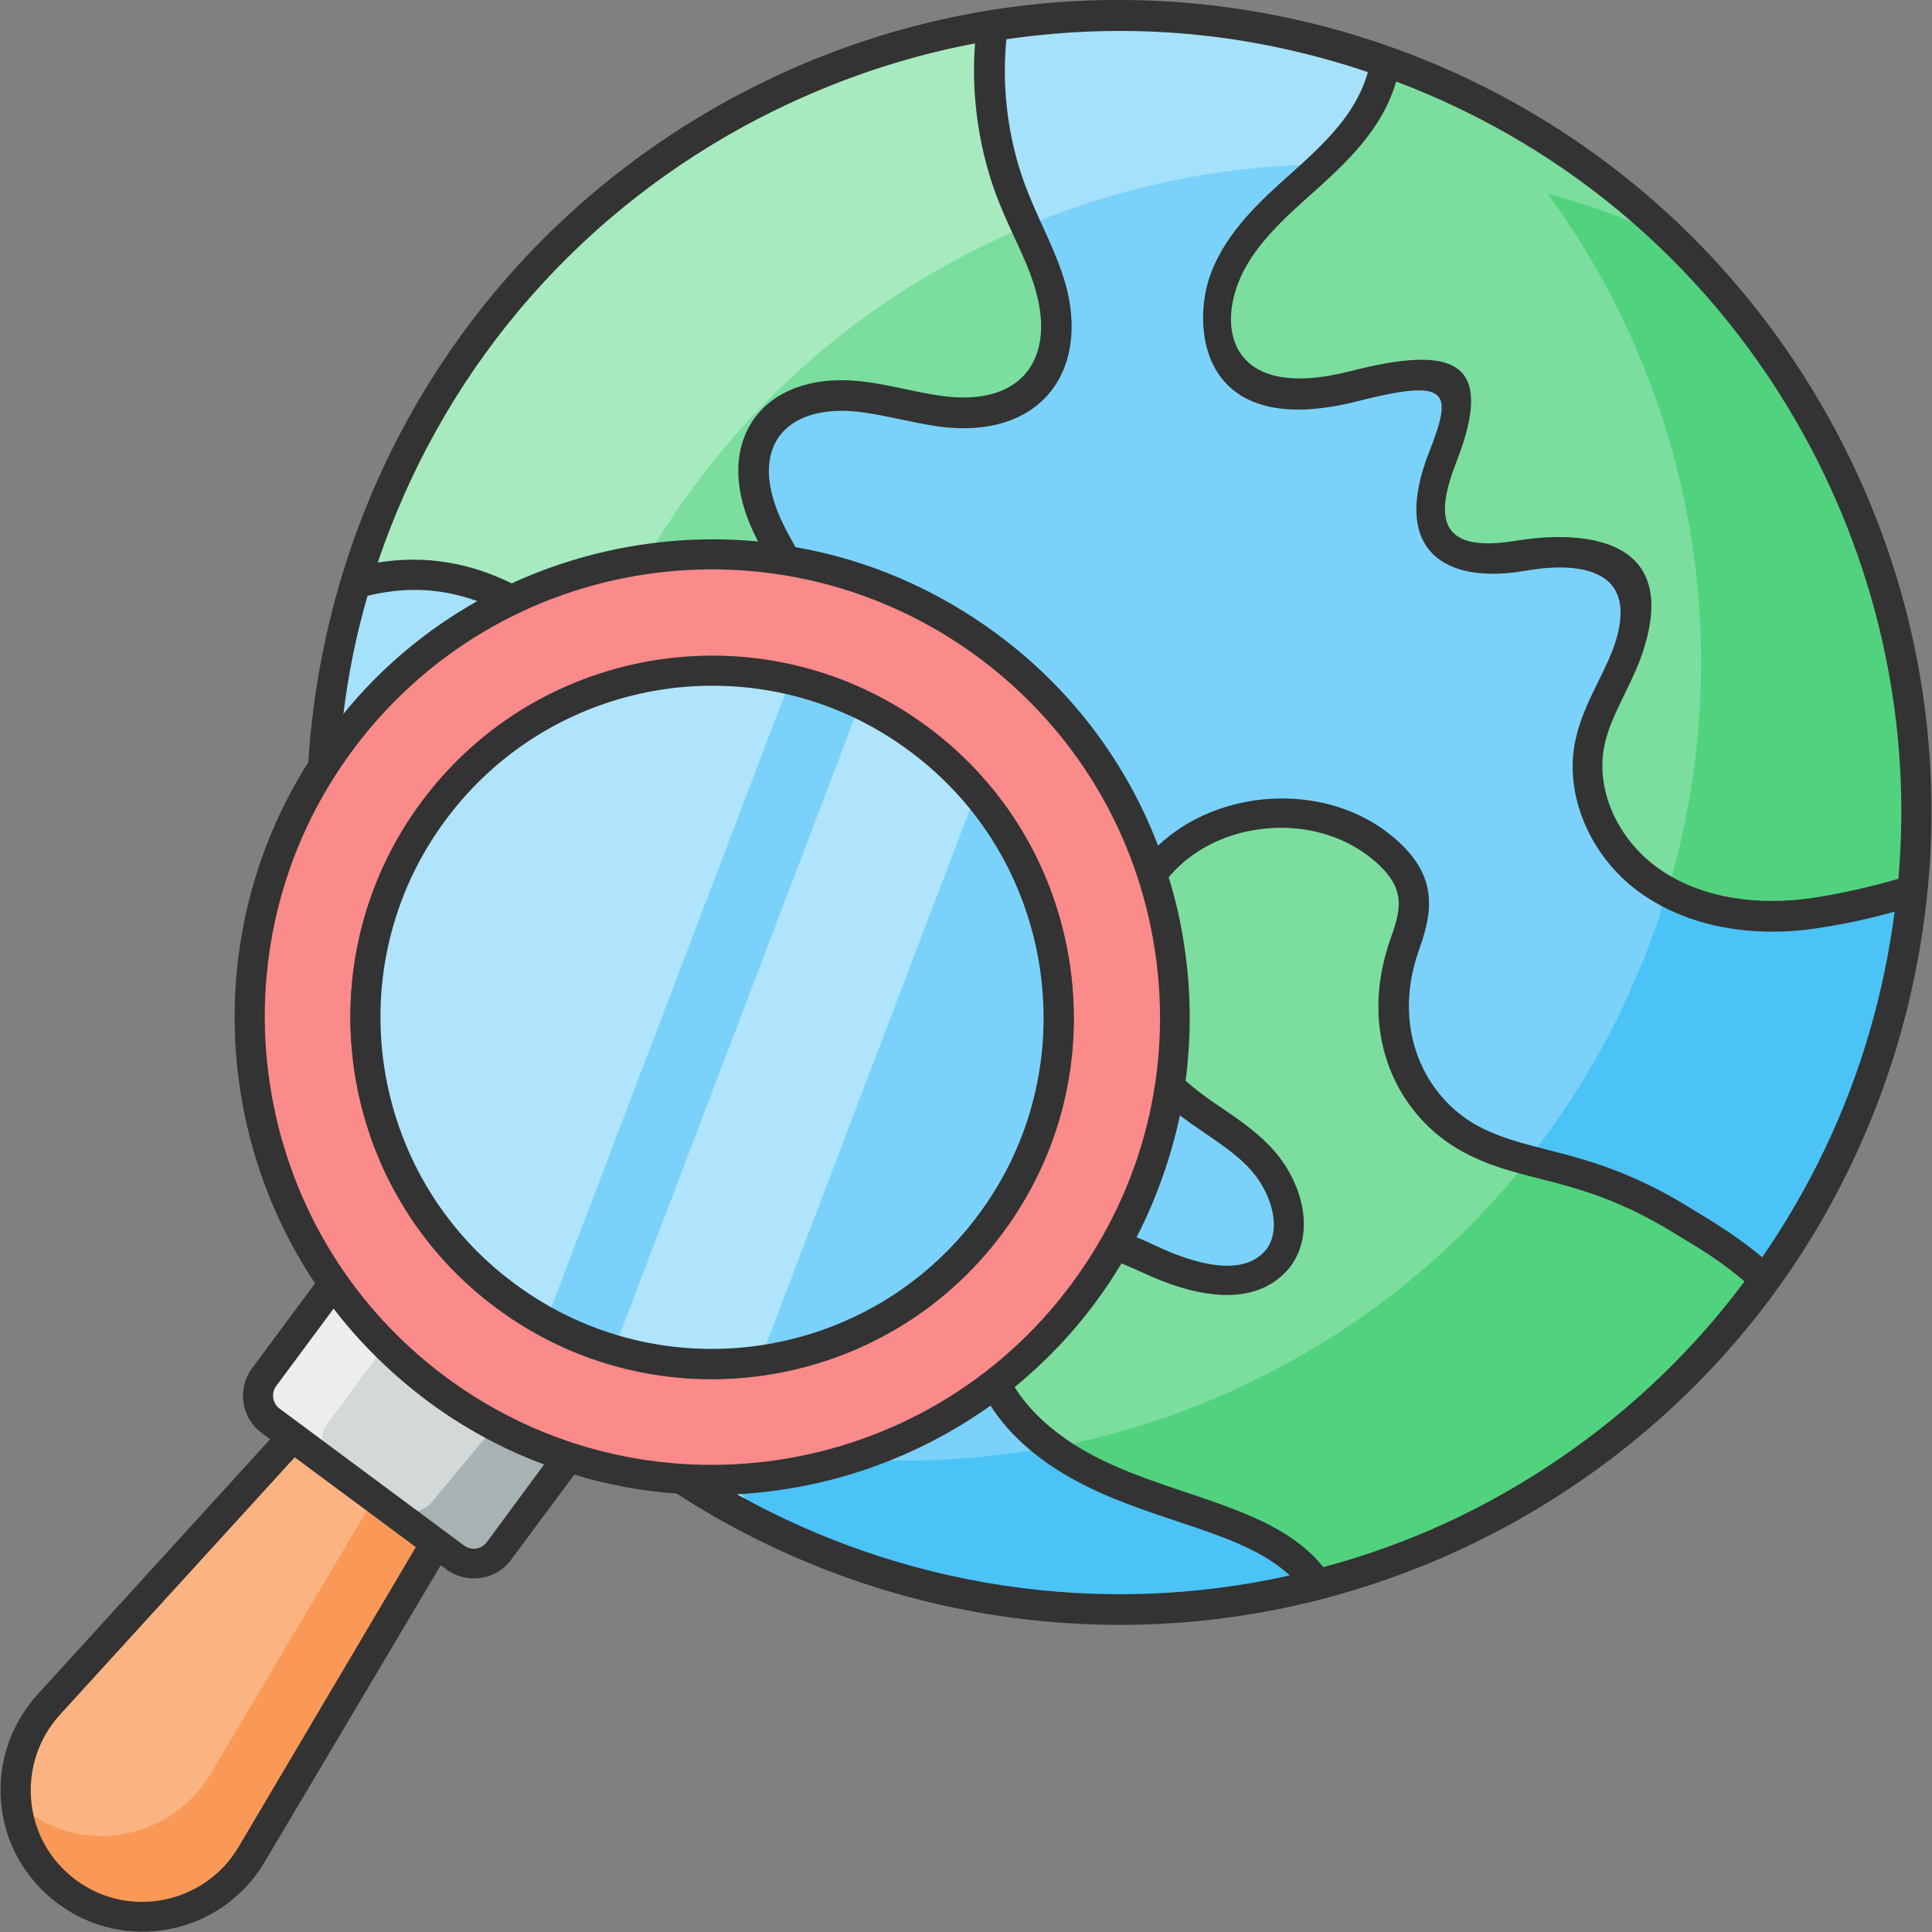
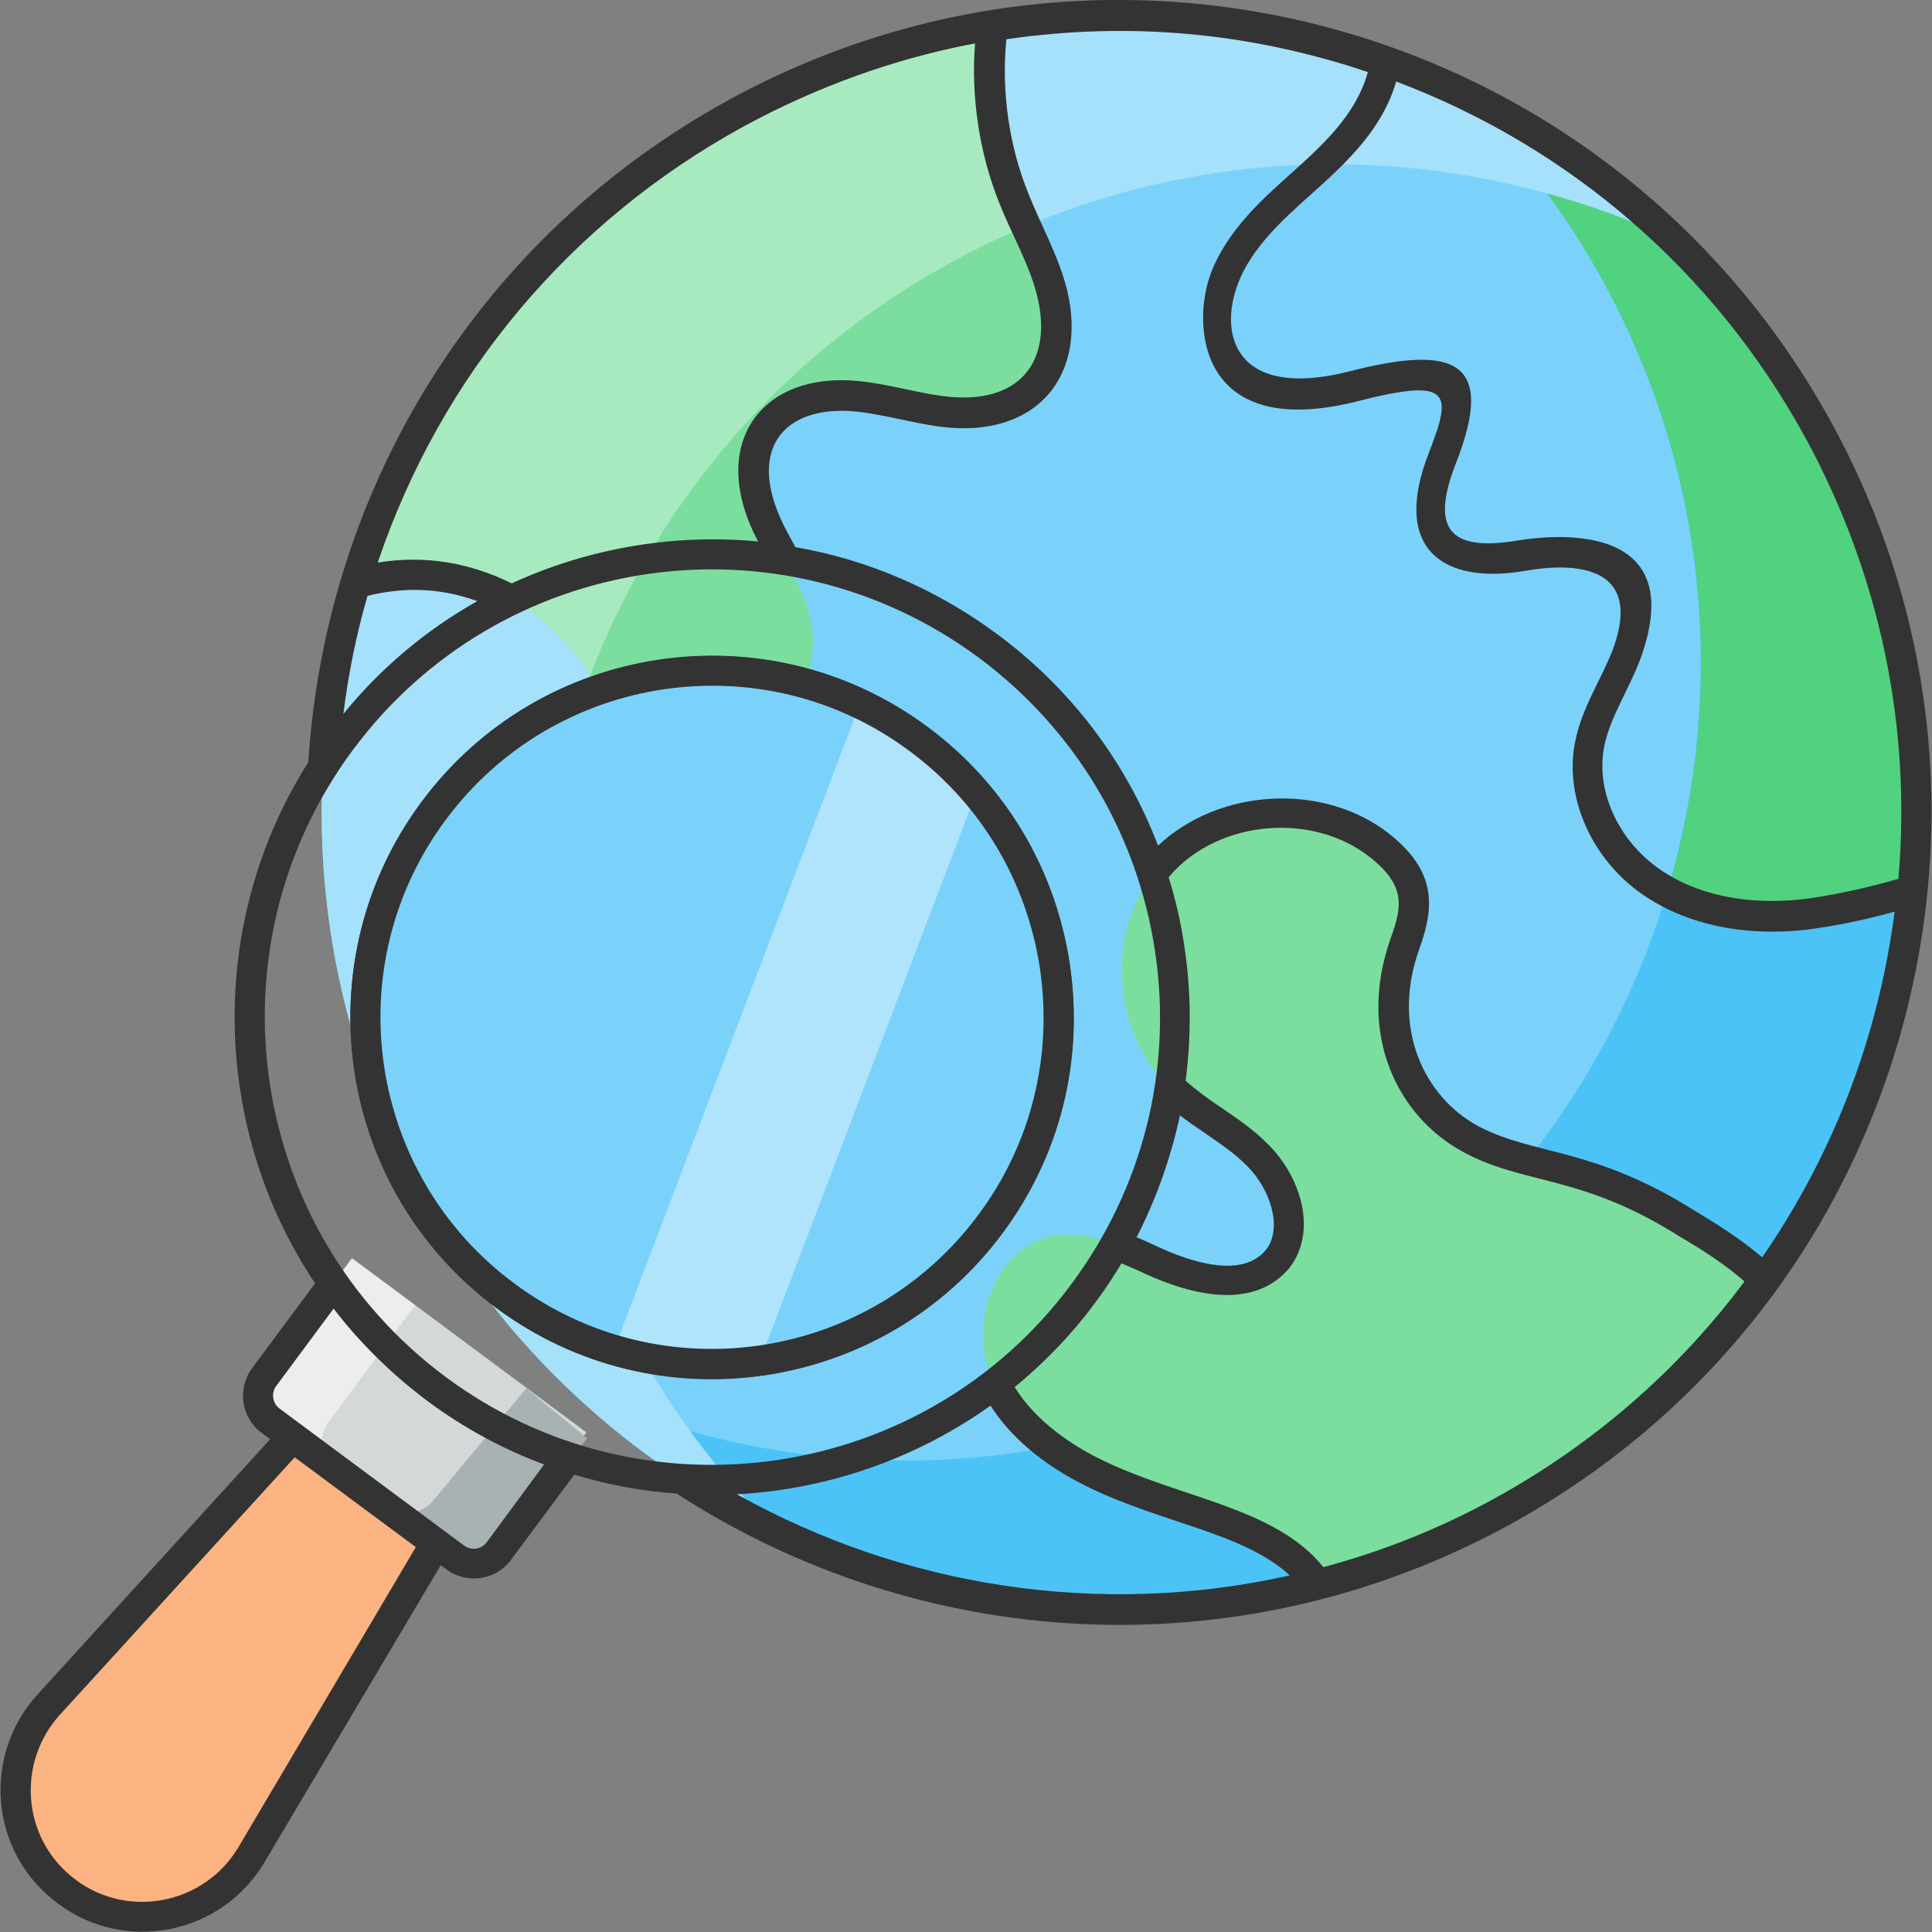
<svg xmlns="http://www.w3.org/2000/svg" width="800px" height="800px" viewBox="0 0 512 512" id="Layer_1" version="1.1" xml:space="preserve">
  <rect x="0" y="0" width="512" height="512" fill="#808080" stroke="none" />
  <style type="text/css">
	.st0{fill:#7AD2FA;}
	.st1{fill:#4BC3F7;}
	.st2{fill:#A5E1FB;}
	.st3{fill:#7BDE9E;}
	.st4{fill:#51D27F;}
	.st5{fill:#A7EABF;}
	.st6{fill:#FBB381;}
	.st7{fill:#FA9957;}
	.st8{fill:#D3D8D9;}
	.st9{fill:#EDEDED;}
	.st10{fill:#A8B1B3;}
	.st11{fill:#FB8A8A;}
	.st12{fill:#333333;}
	.st13{opacity:0.4;}
	.st14{fill:#FFFFFF;}
</style>
  <g>
    <g>
      <g>
        <g>
          <ellipse class="st0" cx="296.5" cy="215.3" rx="211.3" ry="211.3" transform="matrix(0.887 -0.462 0.462 0.887 -65.915 161.199)" />
        </g>
      </g>
      <g>
        <g>
          <path class="st1" d="M397.9,400.7c102.3-55.9,140-184.4,84-286.7c-22.3-40.7-56.1-71.3-95.2-89.7c14.7,14.4,27.7,31.2,38.1,50.2      c55.9,102.3,18.3,230.8-84,286.7c-61.6,33.6-132.5,33.4-191.5,5.6C214,429.8,314.5,446.2,397.9,400.7z" />
        </g>
      </g>
      <g>
        <g>
          <path class="st2" d="M206.3,406.3c-14.7-14.4-27.7-31.2-38.1-50.2c-55.9-102.3-18.3-230.8,84-286.7      c61.6-33.6,132.5-33.4,191.5-5.6C379,0.8,278.5-15.6,195.2,30c-102.3,55.9-140,184.4-84,286.7      C133.5,357.4,167.3,387.9,206.3,406.3z" />
        </g>
      </g>
      <g>
        <g>
          <path class="st3" d="M307.3,229.3c-14.1,15.9-13.3,43.3,2.3,58.5c7,7,16.6,11.2,23.7,18.5c7.2,7.2,11.2,19.4,5.3,27.3      c-6.6,8.1-19.7,6.5-29.3,2.3c-9.6-4.2-19.5-10.1-29.9-8.4c-13.8,2.3-21.6,19.2-18.1,32.8c3.4,13.4,15,23.4,27.8,29.7      c12.4,6.2,26.1,9.6,39,14.7c8.1,3.4,16.4,8.2,21,15.3c6.6-1.8,13.3-3.8,19.9-6.2c41.2-15.1,74.8-41.5,98.5-74.6      c-5.8-5.9-13.6-10.8-20.3-14.7c-10.1-6.4-21.4-11.2-32.8-14.5c-8.6-2.2-17.2-3.9-25.1-8.2c-15.9-8.7-24.4-29.4-18.8-46.8      c1.5-5.5,4.6-10.9,4-16.6c-0.6-5.7-4.4-10.5-9.1-14.2C348.8,210.8,321.6,213,307.3,229.3z" />
        </g>
      </g>
      <g>
        <g>
-           <path class="st4" d="M349.2,420c6.6-1.8,13.3-3.8,19.9-6.2c41.2-15.1,74.8-41.5,98.5-74.6c-5.8-5.9-13.6-10.8-20.2-14.6      c-10.1-6.4-21.4-11.2-32.8-14.5c-3.3-0.8-6.5-1.6-9.7-2.5c-17,21.4-38.5,39.9-64,53.8c-20.1,11-41.1,18.3-62.4,22.3      c3.3,2.5,7,4.6,10.7,6.5c12.4,6.2,26.1,9.6,39,14.7C336.4,408.2,344.6,413,349.2,420z" />
-         </g>
+           </g>
      </g>
      <g>
        <g>
-           <path class="st3" d="M367.1,16.2c-0.5,2.7-1.2,5.5-2.3,8.1c-4.1,9.9-12.3,17.4-20.3,24.6c-7.9,7.1-16.2,14.7-20,24.7      c-3.8,10-1.7,23.1,7.5,28.7c15.5,9.2,36.5-8.7,52.8-0.9c5.8,12.5-11.5,28-4.3,39.8c4.3,7.1,14.5,7.3,22.7,5.9      c8.2-1.5,17.6-3.4,24.1,1.8c6.9,5.3,6.8,15.9,3.9,24.1c-3,8.2-8.3,15.6-9.9,24.2c-2.8,14.3,5.4,29.5,17.7,37.3      c12.3,7.9,27.9,9.5,42.4,7.3c8-1.2,16.6-3.1,25.3-5.8c0.2-1.3,0.3-2.6,0.4-4C514.8,134.5,455.1,47.3,367.1,16.2z" />
-         </g>
+           </g>
      </g>
      <g>
        <g>
          <path class="st4" d="M481.5,241.8c8-1.3,16.6-3.1,25.3-5.8c0.2-1.3,0.3-2.7,0.4-4c5.2-65.3-20-126.1-63.6-168.4c0,0,0,0-0.1,0      c-10.8-5.1-22-9.2-33.4-12.3c5.4,7.4,10.4,15.1,14.8,23.3c28.2,51.5,32.6,109.5,17,161.7C453.7,242.7,468.1,243.9,481.5,241.8z" />
        </g>
      </g>
      <g>
        <g>
          <path class="st3" d="M263,6.8C184.7,19.3,117.8,75.7,94.2,154.5c2.7-0.7,5.4-1.4,8.1-1.7c20.3-3,42,6.9,52.9,24.4      c2.4,3.8,4.4,8,7.2,11.6c8.1,10.3,23.5,14.2,35.4,8.9c12-5.4,19.5-19.3,17.2-32.2c-1.5-9.1-7.1-16.8-11.2-25      c-4-8.2-6.3-18.5-1.4-26.2c4.5-7.1,13.9-9.8,22.3-9.5c8.4,0.4,16.6,3.1,25,4.2c8.4,1,17.7,0,23.8-5.9c6.5-6.3,7.5-16.6,5.3-25.4      c-2.1-8.7-6.8-16.7-10.2-25.1c-4.7-11.5-6.8-24-6.5-36.4C262.3,12.9,262.6,9.8,263,6.8z" />
        </g>
      </g>
      <g>
        <g>
          <path class="st5" d="M156.4,179.1c17.3-45.2,50.1-84.7,95.9-109.7c6.5-3.5,13-6.7,19.7-9.4c-1.1-2.5-2.3-4.9-3.3-7.5      c-4.7-11.5-6.7-24-6.4-36.4c0.1-3.1,0.3-6.3,0.8-9.3c-78.3,12.6-145.2,69-168.8,147.8c2.7-0.7,5.4-1.4,8.1-1.7      c20.3-3,42,7,52.9,24.4C155.6,177.8,156,178.4,156.4,179.1z" />
        </g>
      </g>
    </g>
    <g>
      <g>
        <g>
          <path class="st6" d="M116.7,407.1l-50.1,84.4c-10.2,17.1-32.9,21.7-48.9,9.8c-9-6.6-13.6-16.8-13.6-27c0-8.1,2.9-16.2,8.8-22.7      l66.2-72.4L116.7,407.1z" />
        </g>
        <g>
-           <path class="st7" d="M116.7,407.1l-50.1,84.4c-10.2,17.1-32.9,21.7-48.9,9.8c-8-5.8-12.5-14.5-13.4-23.5      c0.8,0.7,1.7,1.5,2.6,2.1c16,11.9,38.7,7.3,48.9-9.8l44.6-75.1L116.7,407.1z" />
-         </g>
+           </g>
        <g>
          <g>
            <path class="st8" d="M93.4,333.5L70,365c-2.7,3.7-1.9,8.8,1.7,11.5l48.9,36.3c3.7,2.7,8.8,1.9,11.5-1.7l23.3-31.5L93.4,333.5z" />
          </g>
        </g>
        <g>
          <g>
            <path class="st9" d="M88.8,388.8l-0.2-0.1c-3.7-2.7-4.4-7.9-1.7-11.6l23.1-31.2l-16.8-12.4L70,365c-2.7,3.7-1.9,8.9,1.7,11.6       l16.9,12.5C88.7,389,88.8,388.9,88.8,388.8z" />
          </g>
        </g>
        <g>
          <g>
            <path class="st10" d="M102.9,398.8l0.2,0.1c3.5,2.9,8.7,2.4,11.6-1.1l24.8-29.9l16.1,13.3l-25,30.2c-2.9,3.5-8.2,4-11.6,1.1       l-16.2-13.4C102.8,399,102.8,398.9,102.9,398.8z" />
          </g>
        </g>
        <g>
-           <path class="st11" d="M261.7,171.1c-54.4-40.4-131.2-29-171.5,25.5C49.9,251,61.3,327.8,115.7,368.2      c54.4,40.3,131.2,28.9,171.5-25.5C327.6,288.2,316.1,211.5,261.7,171.1z M262.5,324.4c-30.2,40.7-87.8,49.2-128.5,19.1      c-40.7-30.2-49.3-87.8-19.1-128.5c30.2-40.7,87.9-49.2,128.5-19.1C284.1,226,292.7,283.6,262.5,324.4z" />
          <g>
            <path class="st12" d="M485.4,112.1C428.3,7.7,297.7-30.6,193.3,26.4C127.3,62.5,86.4,128.6,81.7,202       c-27.2,43-25.4,97.4,1.8,138.1l-16.7,22.5c-4,5.4-2.9,13.1,2.5,17.1l2.3,1.7L10,449c-14.8,16.2-12.9,42,5.4,55.5       c17.8,13.3,43.3,8.2,54.7-11l46.7-78.7l1.5,1.1c5.4,4,13.1,2.9,17.1-2.5l16.8-22.6c8.9,2.7,18,4.4,27.1,5       c64.3,41.7,148.4,47.7,220.5,8.4c50.4-27.6,87.1-73.1,103.3-128.3C519.2,220.7,513,162.5,485.4,112.1z M197.1,33.5       c19.5-10.6,40.1-18,61.3-22c-1.1,13.7,1,28.9,6.5,42.5c3.4,8.5,8,16.3,10,24.6c4.2,17.4-4.9,28.9-24.7,26.4       c-8.2-1-16.5-3.8-25.3-4.2c-24.1-1.1-37.2,17.8-24,42.7c-21.9-2.1-44.6,1.6-65.3,11.1c-10.9-5.4-22.9-7.6-35.5-5.5       C116.8,99.6,151,58.7,197.1,33.5z M97.4,157.9c9.1-2.2,18.5-2.4,29.1,1.4c-13.5,7.6-25.5,17.6-35.5,29.9       C92.3,178.7,94.4,168.2,97.4,157.9z M63.2,489.5c-8.9,15-29,19.2-43.1,8.7C5.6,487.4,4.4,467,15.9,454.4l62.2-68.2l32.1,23.8       L63.2,489.5z M129,408.7c-1.4,1.9-4.1,2.3-6,0.9l-48.9-36.3c-1.9-1.4-2.3-4.1-0.9-6l15.2-20.5c7,9.1,15.3,17.3,24.9,24.5       c9.7,7.2,20.1,12.8,30.9,16.8L129,408.7z M118.1,364.9c-52.5-39-63.6-113.4-24.7-166c39-52.7,113.2-63.7,166-24.6c0,0,0,0,0,0       c25.4,18.9,42,46.5,46.7,77.8c4.7,31.3-3.2,62.6-22.1,88.1C245.1,392.8,170.6,403.9,118.1,364.9z M312.7,295.6       c2,1.5,4.1,3,6.2,4.4c4.2,2.9,8.3,5.6,11.7,9.1c5.9,5.9,9.4,16.1,5,22c-6.4,7.9-20,3.4-29.2-0.9c-1.7-0.8-3.4-1.6-5.2-2.3       C306.5,317.6,310.3,306.7,312.7,295.6z M195.3,396c23.9-1.3,47.3-9.3,67.2-23.5c5.2,8.2,13.7,15.5,24.9,21.1       c20.1,10.1,42,12.4,54.4,23.9C291.5,428.8,239.3,420.6,195.3,396z M395.9,397.2c-14.6,8-29.8,14-45.2,18.1       C337.8,399.2,312,397,291,386.4c-6.4-3.2-16.3-9.4-22.1-18.8c7.9-6.5,15.2-14,21.5-22.6c2.5-3.3,4.7-6.7,6.8-10.2       c1.9,0.8,3.8,1.6,5.7,2.5c13.3,6.2,29.6,9.9,38.9-1.4c7.5-9.9,2.7-24.2-5.6-32.5c-3.9-4-8.5-7.1-12.9-10.1       c-3.3-2.2-6.3-4.4-9.1-6.9c1.5-11.6,1.5-23.5-0.3-35.4c-0.9-6.3-2.3-12.5-4.2-18.5c0.2-0.2,0.3-0.4,0.5-0.6       c12.8-14.6,37.6-16.8,52.9-4.7c9.6,7.6,8.4,13.2,5.5,21.3c-9.2,25.7,1.9,47.4,19,56.7c16.5,9,31.2,5.8,57.7,22.6       c6,3.5,12,7.4,17,11.8C444.8,363.1,422.3,382.7,395.9,397.2z M495.4,273.6c-6.3,21.6-16,41.6-28.4,59.6       c-5.4-4.6-11.6-8.6-17.5-12.1c-27.2-17.3-43.2-14.8-58-22.8c-13.7-7.5-23.1-25.5-15.3-47c3.9-10.9,4.6-20.3-8-30.3       c-17.5-13.8-45.2-12.1-61.3,3.1c-8.5-22.2-23.1-41.6-42.7-56.1v0c-16.1-11.9-34.3-19.7-53.4-23c-1.1-2.1-2.3-4.1-3.3-6.2       c-9.3-19.2-0.4-30.6,17.1-29.9c7.9,0.4,16.3,3.1,24.7,4.2c25.7,3.2,38.9-13.7,33.5-36.2c-2.3-9.2-7-17.3-10.3-25.7       c-5-12.3-7.2-26.8-5.8-40.8c32.4-4.7,64.3-1.9,95.8,8.7c-3.1,11.2-11.7,19.1-20.5,27c-7.5,6.7-16.8,15-21.1,26.3       c-5.2,13.7-3.4,44.7,39,33.9c24.7-6.3,25-2.3,18.8,13.6c-10.2,26,4.2,35,25.3,31.4c0.5,0.1,33.8-7.7,23.5,20.6       c-3,8-8.3,15.5-10.1,24.8c-3,15.2,5,32.3,19.5,41.4c9.1,5.8,20.4,8.8,32.8,8.8c4,0,8.2-0.3,12.4-1c6.8-1,13.5-2.5,20-4.3       C500.7,252.3,498.5,263,495.4,273.6z M480.8,237.9c-15.2,2.3-29.3,0-39.7-6.7c-11.8-7.5-18.3-21.1-16-33.2       c1.5-7.9,6.6-15.2,9.7-23.6c14.6-40.5-32-31.1-32.4-31.2c-19.2,3.3-23.1-3.8-16.5-20.6c10.5-26.9-0.2-31.4-28.2-24.2       c-29.8,7.6-35-9.2-29.6-23.3c3.6-9.5,12.1-17.1,18.9-23.2C357,43,366.3,34.3,370,21.6c46.3,17.5,84.4,50.5,108.4,94.3       c19.8,36.3,28.2,76.7,24.7,117C495.8,235,488.4,236.7,480.8,237.9z" />
            <path class="st12" d="M265.7,326.7c15.2-20.5,21.5-45.8,17.8-71.2c-3.8-25.4-17.2-47.7-37.7-62.9       c-42.5-31.5-102.6-22.6-134.1,19.9c-15.2,20.5-21.5,45.8-17.8,71.2c3.8,25.4,17.2,47.7,37.7,62.9       C174,378,234.2,369.3,265.7,326.7z M136.4,340.2c-18.8-14-31.1-34.4-34.6-57.7c-3.5-23.2,2.3-46.4,16.3-65.2       c28.9-38.9,84-47.1,122.9-18.2c18.8,14,31.1,34.4,34.6,57.7c3.5,23.2-2.3,46.4-16.3,65.2C230.4,360.9,175.4,369.1,136.4,340.2z       " />
          </g>
        </g>
      </g>
      <g>
        <ellipse class="st0" cx="188.7" cy="269.6" rx="91.9" ry="91.9" transform="matrix(0.651 -0.759 0.759 0.651 -138.816 237.323)" />
      </g>
      <g class="st13">
        <g>
          <path class="st14" d="M258.7,210.1l-57.3,150.5c-12.8,1.8-26.1,0.9-38.7-2.9l65.2-171.2c5.4,2.5,10.6,5.6,15.6,9.3      C249.1,200.1,254.2,204.9,258.7,210.1z" />
        </g>
        <g>
-           <path class="st14" d="M209.5,180.1l-64.8,170.1c-3.6-2-7.2-4.3-10.6-6.8c-40.7-30.2-49.3-87.8-19.1-128.5      C137.3,184.7,174.9,172.2,209.5,180.1z" />
-         </g>
+           </g>
      </g>
      <g>
        <path class="st12" d="M131.6,346.7L131.6,346.7c-42.5-31.5-51.4-91.7-19.9-134.1c31.5-42.4,91.5-51.5,134.1-19.9     c20.5,15.2,33.9,37.6,37.7,62.9s-2.5,50.6-17.8,71.2C234.2,369.2,174.1,378.2,131.6,346.7z M136.4,340.2     c38.9,28.9,94,20.7,122.9-18.3c14-18.8,19.7-42,16.3-65.2c-3.5-23.2-15.7-43.7-34.6-57.7c-38.9-28.9-94-20.7-122.9,18.3     C89.2,256.2,97.4,311.4,136.4,340.2L136.4,340.2z" />
      </g>
    </g>
  </g>
</svg>